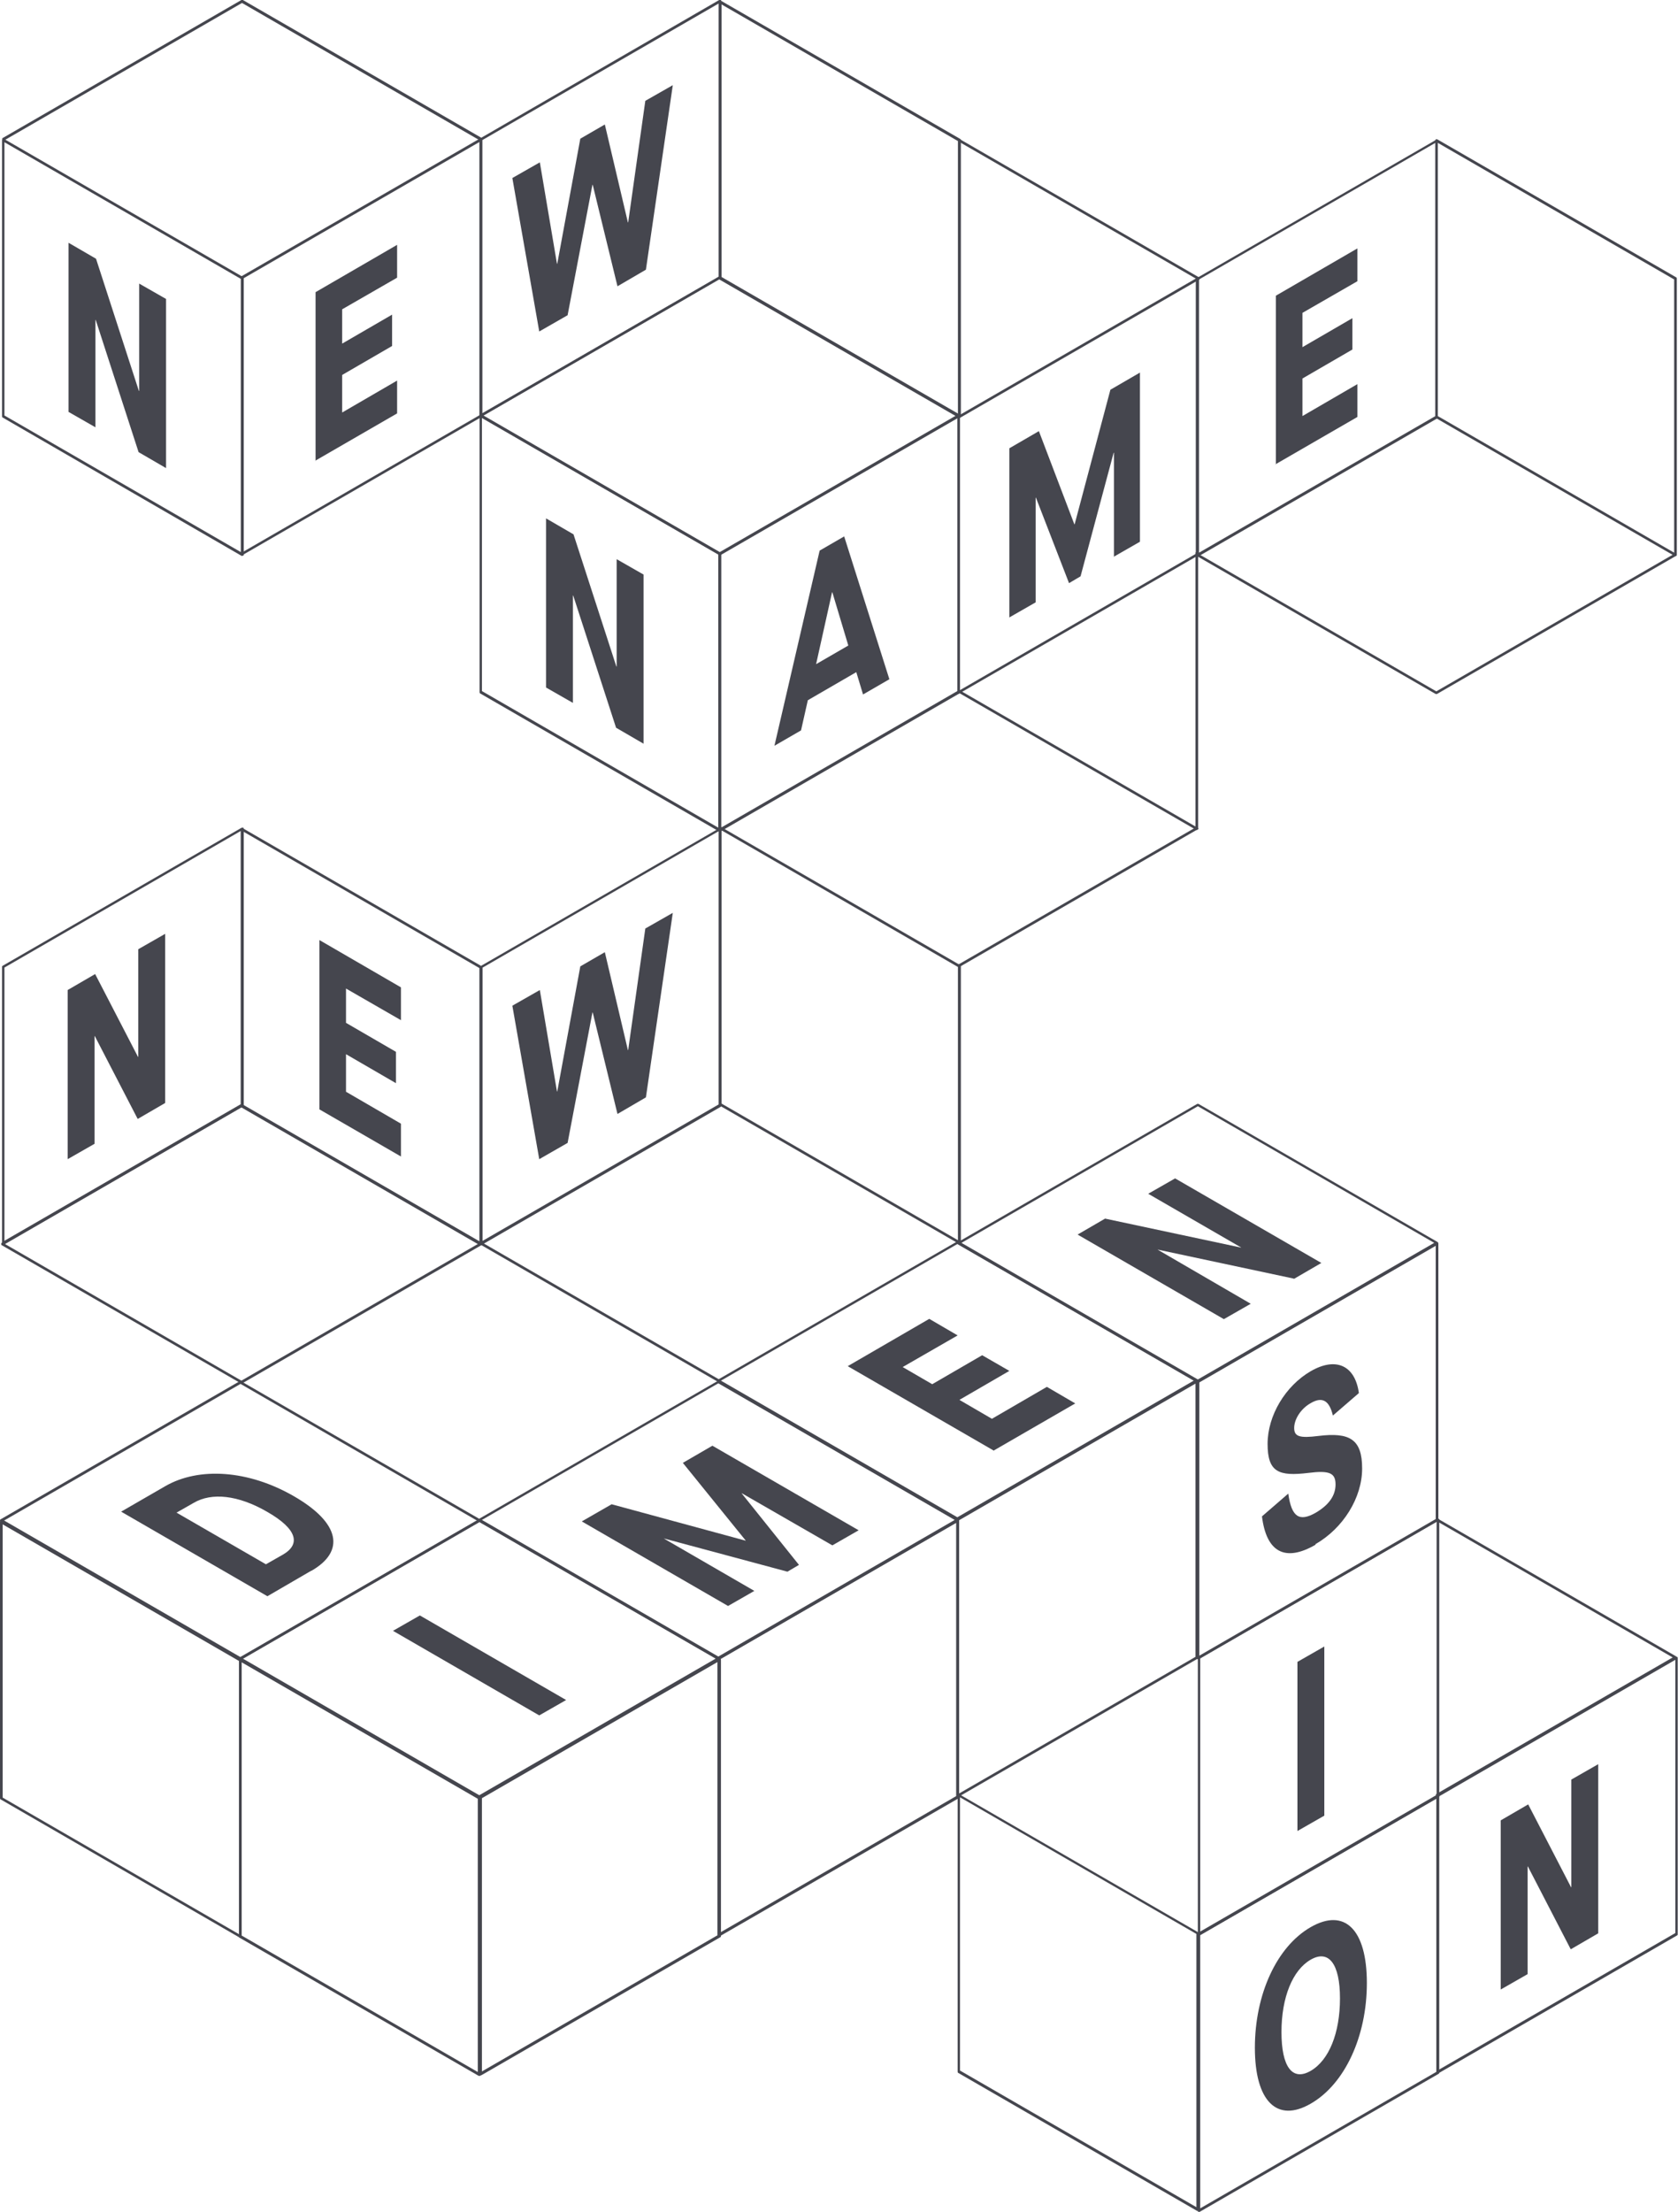
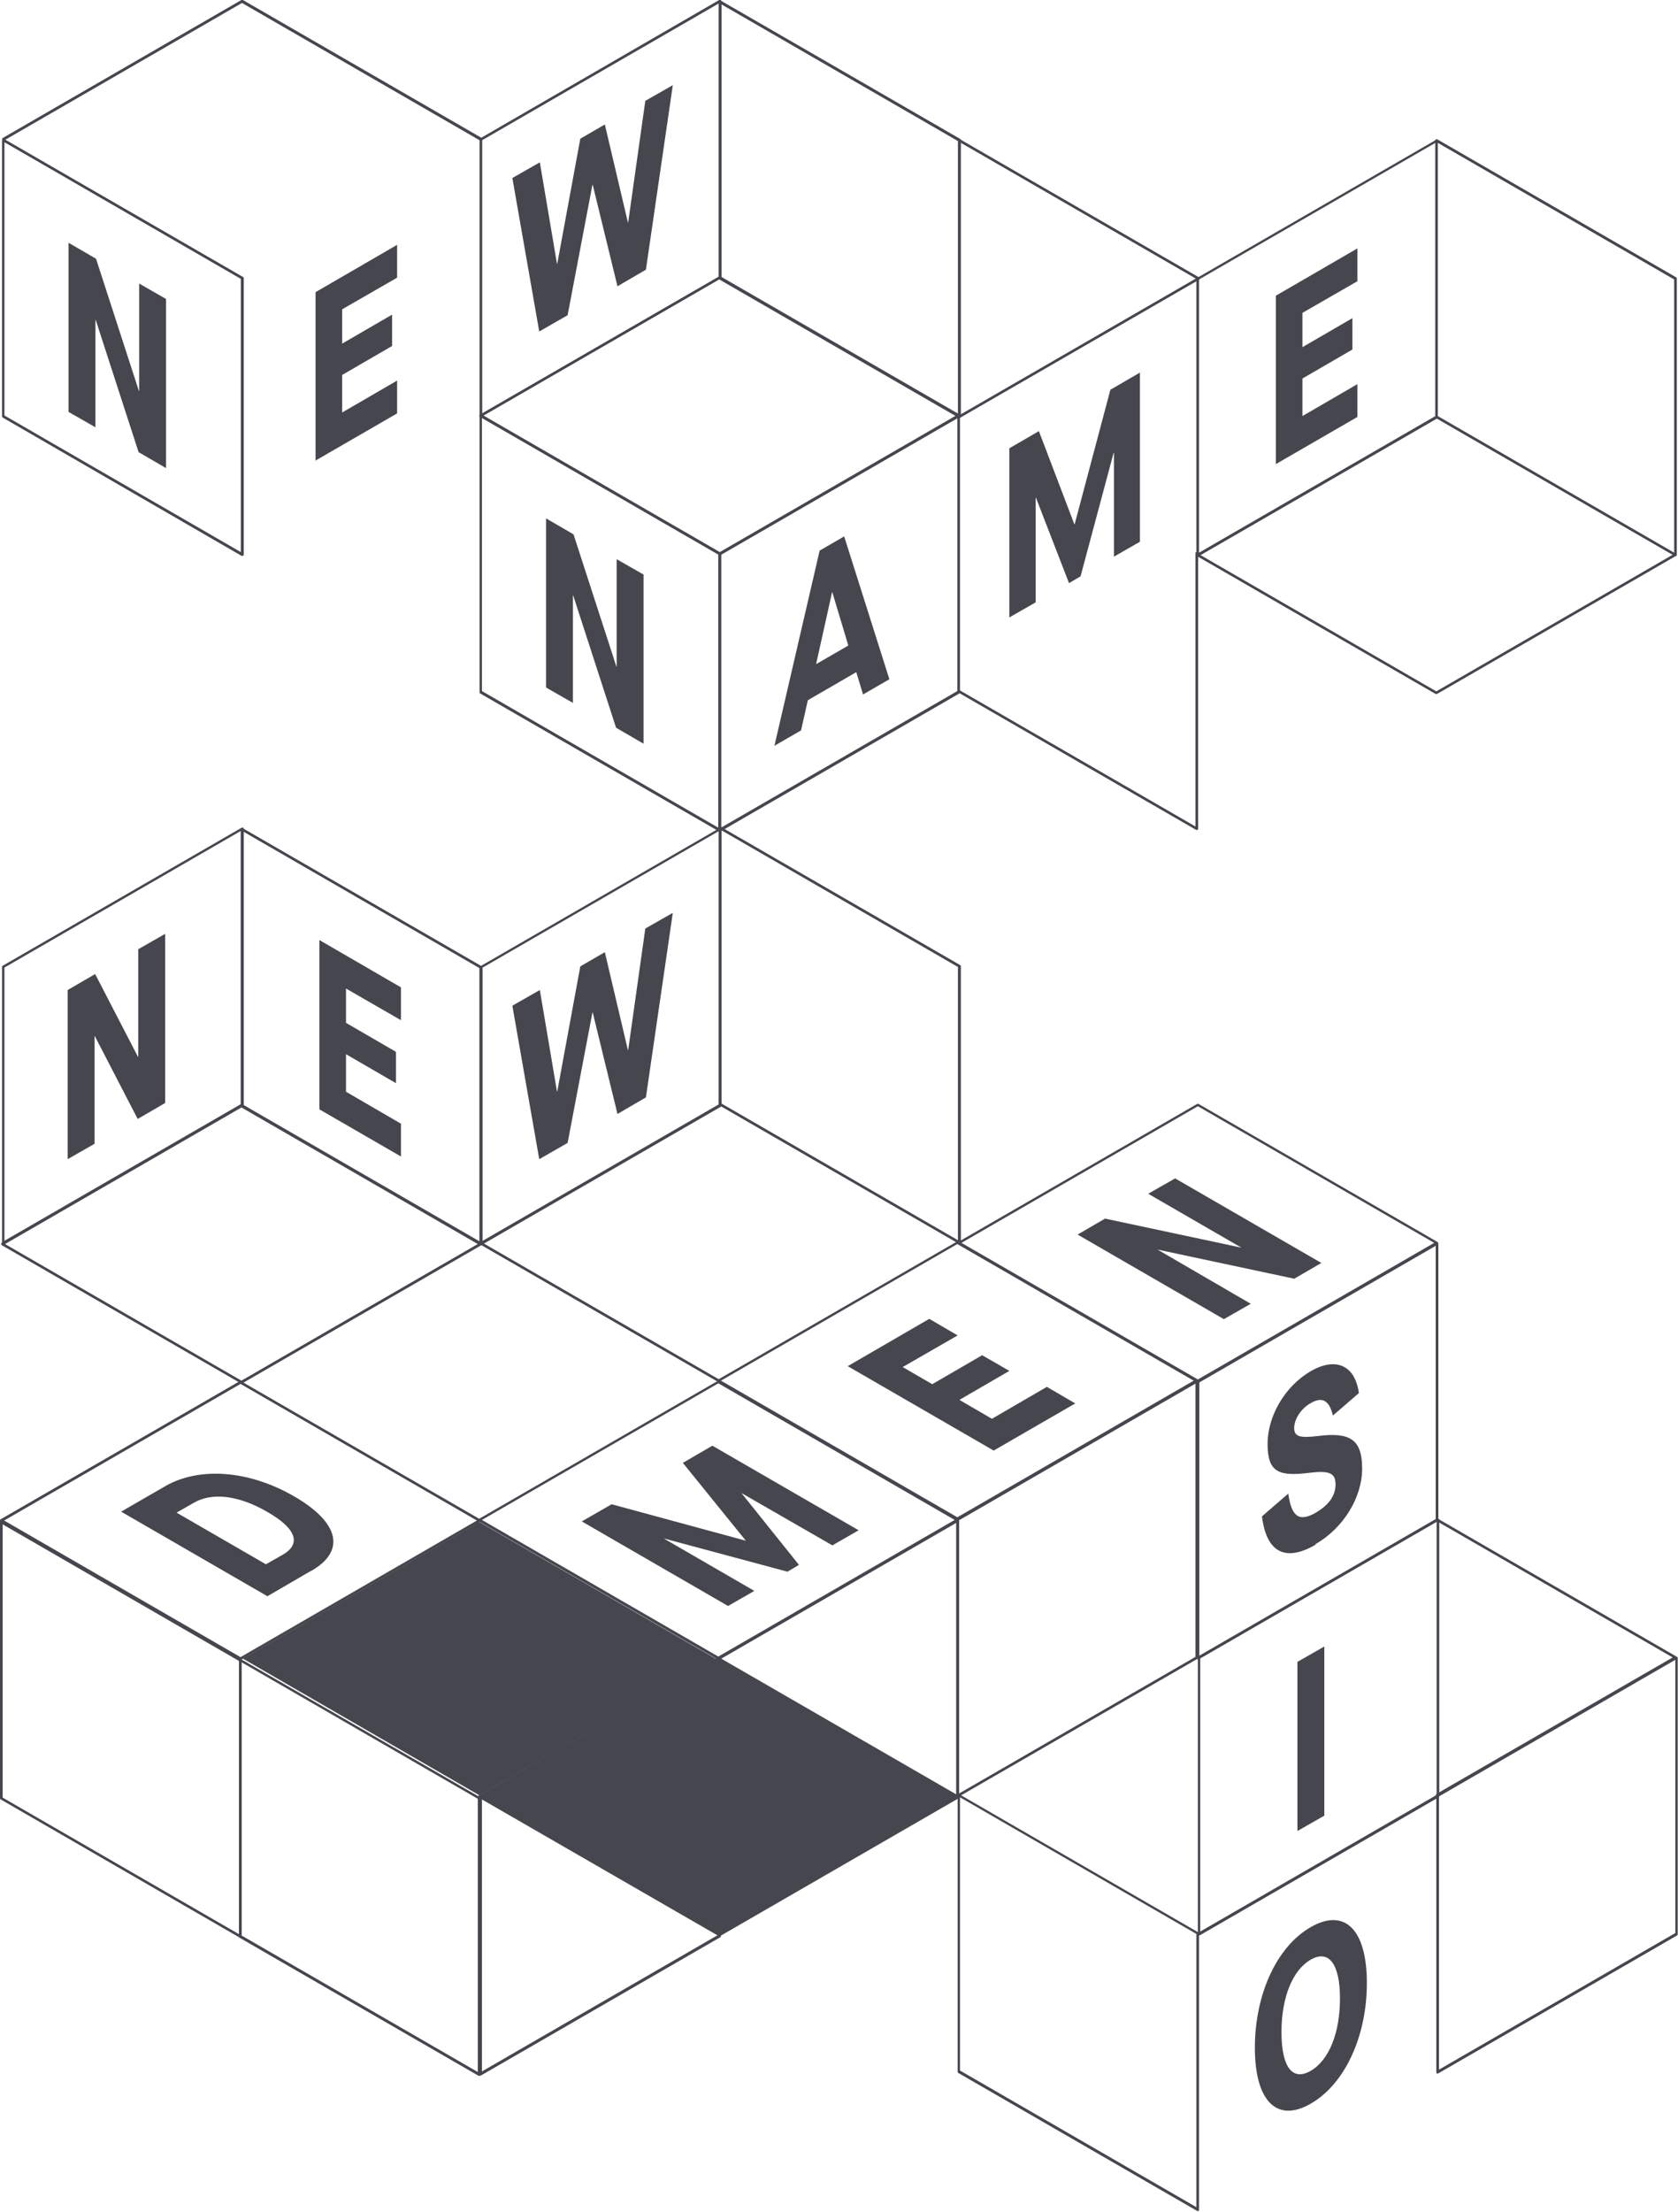
<svg xmlns="http://www.w3.org/2000/svg" id="Laag_1" version="1.1" viewBox="0 0 567.9 748">
  <defs>
    <style>
      .st0 {
        fill: #45464e;
      }
    </style>
  </defs>
  <g id="Group_4508">
    <g id="Path_3874">
      <path class="st0" d="M445.2,522.2c9.4-5.4,15.8-15.7,15.8-25.6s-4.2-12.3-14.8-11c-6.4.8-8.2.2-8.2-2.7s2.2-6.5,5.6-8.4c3.9-2.3,6.3-.9,7.5,4.2l8.8-7.6c-1.3-9.4-7.8-12.3-16.3-7.4-8.6,5-14.6,15-14.6,24.6s3.8,11,13.8,9.8c7.1-.9,9.2,0,9.2,3.9s-2.4,7-6.6,9.5c-5.7,3.3-8.3,1.5-9.4-6.4l-8.9,7.7c1.5,12.2,7.9,15.5,18.1,9.6" />
    </g>
    <g id="Path_3878">
      <path class="st0" d="M105.4,531.2c11.5-6.6,9.7-16.2-5.9-25.2-15.4-8.9-32.2-10-43.6-3.4l-14.9,8.6,49.5,28.6,14.8-8.6ZM59.8,511.5l5.8-3.3c6-3.5,14.9-2.7,24.9,3.1,10.1,5.8,11.3,10.9,5.3,14.4l-5.8,3.3-30.3-17.5Z" />
    </g>
    <g id="Path_3882">
      <path class="st0" d="M443.6,711.4c11.5-6.6,19-22.7,19-40.8s-7.5-25.5-19-18.9-18.9,22.7-18.9,40.8,7.5,25.5,18.9,18.9M443.6,700.3c-6.2,3.6-9.9-1.3-9.9-13.1s3.8-21,9.9-24.5c6.1-3.5,9.9,1.4,9.9,13.1s-3.7,20.9-9.9,24.5" />
    </g>
    <g id="Path_3827">
      <path class="st0" d="M405.1,280.7c0,0-.2,0-.2,0l-80.9-46.7.4-.8,80.2,46.3v-92.7h.9v93.4c0,.2,0,.3-.2.4,0,0-.1,0-.2,0Z" />
    </g>
    <g id="Path_3828">
      <path class="st0" d="M324.9,141.3l-.4-.8,80.2-46.3-80.2-46.3.4-.8,80.9,46.7c.1,0,.2.2.2.4s0,.3-.2.4l-80.9,46.7Z" />
    </g>
    <g id="Path_3829">
      <path class="st0" d="M162.6,47.6L81.9,1,1.2,47.6l-.5-.8L81.7,0c.1,0,.3,0,.5,0l80.9,46.7-.5.8Z" />
    </g>
    <g id="Path_3830">
      <path class="st0" d="M243.6,281.2c0,0-.2,0-.2,0-.1,0-.2-.2-.2-.4v-93.4c0-.2,0-.3.2-.4l80.9-46.7c.1,0,.3,0,.4,0,.1,0,.2.2.2.4v93.4c0,.2,0,.3-.2.4l-80.9,46.7c0,0-.1,0-.2,0ZM244,187.5v92.4l80-46.2v-92.4l-80,46.2Z" />
    </g>
    <g id="Path_3831">
      <path class="st0" d="M243.6,187.7c0,0-.2,0-.2,0l-80.9-46.7c-.1,0-.2-.2-.2-.4s0-.3.2-.4l80.9-46.7c.1,0,.3,0,.5,0l80.9,46.7c.1,0,.2.2.2.4s0,.3-.2.4l-80.9,46.7c0,0-.1,0-.2,0ZM163.6,140.5l80,46.2,80-46.2-80-46.2-80,46.2Z" />
    </g>
    <g id="Path_3832">
-       <path class="st0" d="M324.4,234.7l-.4-.8,80.7-46.6v-93.2h.9v93.4c0,.2,0,.3-.2.4l-80.9,46.7Z" />
-     </g>
+       </g>
    <g id="Path_3833">
      <path class="st0" d="M243.6,281.2c0,0-.2,0-.2,0l-80.9-46.7c-.1,0-.2-.2-.2-.4v-93.4c0-.2,0-.3.2-.4.1,0,.3,0,.5,0l80.9,46.7c.1,0,.2.2.2.4v93.4c0,.2,0,.3-.2.4,0,0-.1,0-.2,0ZM163.1,233.7l80,46.2v-92.4l-80-46.2v92.4Z" />
    </g>
    <g id="Path_3834">
      <path class="st0" d="M82,188c0,0-.2,0-.2,0L.9,141.2c-.1,0-.2-.2-.2-.4V47.4c0-.2,0-.3.2-.4.1,0,.3,0,.5,0l80.9,46.7c.1,0,.2.2.2.4v93.4c0,.2,0,.3-.2.4,0,0-.1,0-.2,0ZM1.5,140.5l80,46.2v-92.4L1.5,48.1v92.4Z" />
    </g>
    <g id="Path_3835">
      <path class="st0" d="M324.7,141.3c0,0-.2,0-.2,0l-80.9-46.7c-.1,0-.2-.2-.2-.4V.7c0-.2,0-.3.2-.4.1,0,.3,0,.5,0l80.9,46.7c.1,0,.2.2.2.4v93.4c0,.2,0,.3-.2.4,0,0-.1,0-.2,0ZM244.2,93.9l80,46.2V47.7L244.2,1.5v92.4Z" />
    </g>
    <g id="Path_3836">
      <path class="st0" d="M162.7,141.1c0,0-.2,0-.2,0-.1,0-.2-.2-.2-.4V47.2c0-.2,0-.3.2-.4L243.4,0c.1,0,.3,0,.5,0,.1,0,.2.2.2.4v93.4c0,.2,0,.3-.2.4l-80.9,46.7c0,0-.1,0-.2,0ZM163.2,47.4v92.4l80-46.2V1.2l-80,46.2Z" />
    </g>
    <g id="Path_3837">
-       <path class="st0" d="M82.1,187.8l-.5-.8,80.7-46.6V48l-80.2,46.3-.5-.8,80.9-46.7c.1,0,.3,0,.5,0,.1,0,.2.2.2.4v93.4c0,.2,0,.3-.2.4l-80.9,46.7Z" />
-     </g>
+       </g>
    <g id="Path_3838">
      <path class="st0" d="M486.3,607.6l-.4-.8,80.2-46.3-80.2-46.3.4-.8,80.9,46.7c.1,0,.2.2.2.4s0,.3-.2.4l-80.9,46.7Z" />
    </g>
    <g id="Path_3839">
      <path class="st0" d="M405.5,561.1c0,0-.2,0-.2,0-.1,0-.2-.2-.2-.4v-93.4c0-.2,0-.3.2-.4l80.9-46.7c.1,0,.3,0,.4,0,.1,0,.2.2.2.4v93.4c0,.2,0,.3-.2.4l-80.9,46.7c0,0-.1,0-.2,0ZM405.9,467.5v92.4l80-46.2v-92.4l-80,46.2Z" />
    </g>
    <g id="Path_3840">
      <path class="st0" d="M405.4,467.5c0,0-.2,0-.2,0l-80.9-46.7c-.1,0-.2-.2-.2-.4s0-.3.2-.4l80.9-46.7c.1,0,.3,0,.4,0l80.9,46.7c.1,0,.2.2.2.4s0,.3-.2.4l-80.9,46.7c0,0-.1,0-.2,0ZM325.4,420.3l80,46.2,80-46.2-80-46.2-80,46.2Z" />
    </g>
    <g id="Path_3841">
      <path class="st0" d="M405.8,654.5c0,0-.2,0-.2,0-.1,0-.2-.2-.2-.4v-93.4c0-.2,0-.3.2-.4l80.9-46.7c.1,0,.3,0,.4,0,.1,0,.2.2.2.4v93.4c0,.2,0,.3-.2.4l-80.9,46.7c0,0-.1,0-.2,0ZM406.2,560.8v92.4l80-46.2v-92.4l-80,46.2Z" />
    </g>
    <g id="Path_3842">
-       <path class="st0" d="M405.8,748c0,0-.2,0-.2,0-.1,0-.2-.2-.2-.4v-93.4c0-.2,0-.3.2-.4l80.9-46.7c.1,0,.3,0,.4,0,.1,0,.2.2.2.4v93.4c0,.2,0,.3-.2.4l-80.9,46.7c0,0-.1,0-.2,0ZM406.2,654.4v92.4l80-46.2v-92.4l-80,46.2Z" />
-     </g>
+       </g>
    <g id="Path_3843">
      <path class="st0" d="M486.5,701.2c0,0-.2,0-.2,0-.1,0-.2-.2-.2-.4v-93.4c0-.2,0-.3.2-.4l80.9-46.7c.1,0,.3,0,.4,0,.1,0,.2.2.2.4v93.4c0,.2,0,.3-.2.4l-80.9,46.7c0,0-.1,0-.2,0ZM487,607.5v92.4l80-46.2v-92.4l-80,46.2Z" />
    </g>
    <g id="Path_3844">
      <path class="st0" d="M81.4,655.3c0,0-.2,0-.2,0L.2,608.5c-.1,0-.2-.2-.2-.4v-93.4c0-.2,0-.3.2-.4.1,0,.3,0,.5,0l80.9,46.7c.1,0,.2.2.2.4v93.4c0,.2,0,.3-.2.4,0,0-.1,0-.2,0ZM.9,607.9l80,46.2v-92.4L.9,515.5v92.4Z" />
    </g>
    <g id="Path_3845">
      <path class="st0" d="M162.2,702c0,0-.2,0-.2,0l-80.9-46.7c-.1,0-.2-.2-.2-.4v-93.4c0-.2,0-.3.2-.4.1,0,.3,0,.5,0l80.9,46.7c.1,0,.2.2.2.4v93.4c0,.2,0,.3-.2.4,0,0-.1,0-.2,0ZM81.7,654.5l80,46.2v-92.4l-80-46.2v92.4Z" />
    </g>
    <g id="Path_3846">
      <path class="st0" d="M405.4,747.7c0,0-.2,0-.2,0l-80.9-46.7c-.1,0-.2-.2-.2-.4v-93.4c0-.2,0-.3.2-.4.1,0,.3,0,.4,0l80.9,46.7c.1,0,.2.2.2.4v93.4c0,.2,0,.3-.2.4,0,0-.1,0-.2,0ZM324.9,700.2l80,46.2v-92.4l-80-46.2v92.4Z" />
    </g>
    <g id="Path_3847">
      <path class="st0" d="M243.2,654.9c0,0-.2,0-.2,0-.1,0-.2-.2-.2-.4v-93.4c0-.2,0-.3.2-.4l80.9-46.7c.1,0,.3,0,.4,0,.1,0,.2.2.2.4v93.4c0,.2,0,.3-.2.4l-80.9,46.7c0,0-.1,0-.2,0ZM243.6,561.2v92.4l80-46.2v-92.4l-80,46.2Z" />
    </g>
    <g id="Path_3848">
      <path class="st0" d="M324.1,607.7c0,0-.2,0-.2,0-.1,0-.2-.2-.2-.4v-93.4c0-.2,0-.3.2-.4l80.9-46.7c.1,0,.3,0,.4,0,.1,0,.2.2.2.4v93.4c0,.2,0,.3-.2.4l-80.9,46.7c0,0-.1,0-.2,0ZM324.6,514.1v92.4l80-46.2v-92.4l-80,46.2Z" />
    </g>
    <g id="Path_3849">
      <path class="st0" d="M162.6,701.8c0,0-.2,0-.2,0-.1,0-.2-.2-.2-.4v-93.4c0-.2,0-.3.2-.4l80.9-46.7c.1,0,.3,0,.5,0,.1,0,.2.2.2.4v93.4c0,.2,0,.3-.2.4l-80.9,46.7c0,0-.1,0-.2,0ZM163.1,608.1v92.4l80-46.2v-92.4l-80,46.2Z" />
    </g>
    <g id="Path_3850">
      <path class="st0" d="M243.1,561.2c0,0-.2,0-.2,0l-80.9-46.7c-.1,0-.2-.2-.2-.4s0-.3.2-.4l80.9-46.7c.1,0,.3,0,.5,0l80.9,46.7c.1,0,.2.2.2.4s0,.3-.2.4l-80.9,46.7c0,0-.1,0-.2,0ZM163.1,514l80,46.2,80-46.2-80-46.2-80,46.2Z" />
    </g>
    <g id="Path_3851">
      <path class="st0" d="M324,514.1c0,0-.2,0-.2,0l-80.9-46.7c-.1,0-.2-.2-.2-.4s0-.3.2-.4l80.9-46.7c.1,0,.3,0,.4,0l80.9,46.7c.1,0,.2.2.2.4s0,.3-.2.4l-80.9,46.7c0,0-.1,0-.2,0ZM244,466.9l80,46.2,80-46.2-80-46.2-80,46.2Z" />
    </g>
    <g id="Path_3852">
      <path class="st0" d="M81.4,561.4c0,0-.2,0-.2,0L.2,514.6c-.1,0-.2-.2-.2-.4s0-.3.2-.4l80.9-46.7c.1,0,.3,0,.5,0l80.9,46.7c.1,0,.2.2.2.4s0,.3-.2.4l-80.9,46.7c0,0-.1,0-.2,0ZM1.4,514.2l80,46.2,80-46.2-80-46.2L1.4,514.2Z" />
    </g>
    <g id="Path_3853">
-       <path class="st0" d="M162.2,608c0,0-.2,0-.2,0l-80.9-46.7c-.1,0-.2-.2-.2-.4s0-.3.2-.4l80.9-46.7c.1,0,.3,0,.5,0l80.9,46.7c.1,0,.2.2.2.4s0,.3-.2.4l-80.9,46.7c0,0-.1,0-.2,0ZM82.2,560.9l80,46.2,80-46.2-80-46.2-80,46.2Z" />
+       <path class="st0" d="M162.2,608c0,0-.2,0-.2,0c-.1,0-.2-.2-.2-.4s0-.3.2-.4l80.9-46.7c.1,0,.3,0,.5,0l80.9,46.7c.1,0,.2.2.2.4s0,.3-.2.4l-80.9,46.7c0,0-.1,0-.2,0ZM82.2,560.9l80,46.2,80-46.2-80-46.2-80,46.2Z" />
    </g>
    <g id="Path_3854">
      <path class="st0" d="M81.7,467.8c0,0-.2,0-.2,0L.6,421.1c-.1,0-.2-.2-.2-.4s0-.3.2-.4l80.9-46.7c.1,0,.3,0,.5,0l80.9,46.7c.1,0,.2.2.2.4s0,.3-.2.4l-80.9,46.7c0,0-.1,0-.2,0ZM1.7,420.7l80,46.2,80-46.2-80-46.2L1.7,420.7Z" />
    </g>
    <g id="Path_3855">
      <path class="st0" d="M1.1,420.8c0,0-.2,0-.2,0-.1,0-.2-.2-.2-.4v-93.4c0-.2,0-.3.2-.4l80.9-46.7c.1,0,.3,0,.5,0,.1,0,.2.2.2.4v93.4c0,.2,0,.3-.2.4L1.3,420.8c0,0-.1,0-.2,0ZM1.5,327.2v92.4l80-46.2v-92.4L1.5,327.2Z" />
    </g>
    <g id="Path_3856">
      <path class="st0" d="M324.7,420.6c0,0-.2,0-.2,0l-80.9-46.7c-.1,0-.2-.2-.2-.4v-93.4c0-.2,0-.3.2-.4.1,0,.3,0,.5,0l80.9,46.7c.1,0,.2.2.2.4v93.4c0,.2,0,.3-.2.4,0,0-.1,0-.2,0ZM244.2,373.2l80,46.2v-92.4l-80-46.2v92.4Z" />
    </g>
    <g id="Path_3857">
      <path class="st0" d="M162.7,421c0,0-.2,0-.2,0-.1,0-.2-.2-.2-.4v-93.4c0-.2,0-.3.2-.4l80.9-46.7c.1,0,.3,0,.5,0,.1,0,.2.2.2.4v93.4c0,.2,0,.3-.2.4l-80.9,46.7c0,0-.1,0-.2,0ZM163.2,327.3v92.4l80-46.2v-92.4l-80,46.2Z" />
    </g>
    <g id="Path_3858">
      <path class="st0" d="M162.8,421c0,0-.2,0-.2,0l-80.9-46.7c-.1,0-.2-.2-.2-.4v-93.4c0-.2,0-.3.2-.4.1,0,.3,0,.5,0l80.9,46.7c.1,0,.2.2.2.4v93.4c0,.2,0,.3-.2.4,0,0-.1,0-.2,0ZM82.3,373.6l80,46.2v-92.4l-80-46.2v92.4Z" />
    </g>
    <g id="Path_3859">
-       <rect class="st0" x="318.2" y="303.1" width="93.4" height=".9" transform="translate(-102.8 222.8) rotate(-30)" />
-     </g>
+       </g>
    <g id="Path_3860">
      <path class="st0" d="M405.3,188.2c0,0-.2,0-.2,0-.1,0-.2-.2-.2-.4v-93.4c0-.2,0-.3.2-.4l80.9-46.7c.1,0,.3,0,.4,0,.1,0,.2.2.2.4v93.4c0,.2,0,.3-.2.4l-80.9,46.7c0,0-.1,0-.2,0ZM405.8,94.5v92.4l80-46.2V48.3l-80,46.2Z" />
    </g>
    <g id="Path_3861">
      <path class="st0" d="M486.1,234.7c0,0-.2,0-.2,0l-80.9-46.7.4-.8,80.7,46.6,80.7-46.6.4.8-80.9,46.7c0,0-.1,0-.2,0Z" />
    </g>
    <g id="Path_3862">
      <path class="st0" d="M567.1,188.1c0,0-.2,0-.2,0l-80.9-46.7c-.1,0-.2-.2-.2-.4V47.5c0-.2,0-.3.2-.4.1,0,.3,0,.4,0l80.9,46.7c.1,0,.2.2.2.4v93.4c0,.2,0,.3-.2.4,0,0-.1,0-.2,0ZM486.6,140.7l80,46.2v-92.4l-80-46.2v92.4Z" />
    </g>
    <g id="Path_3863">
      <rect class="st0" x="202.7" y="397.1" width=".9" height="93.4" transform="translate(-282.8 397.8) rotate(-60)" />
    </g>
    <g id="Path_3864">
      <path class="st0" d="M431.8,157.2v-57.2l27.6-16v11.1l-18.6,10.7v11.6l16.9-9.8v10.6l-16.9,9.8v12.7l18.6-10.8v11.1l-27.7,16Z" />
    </g>
    <g id="Path_3865">
      <path class="st0" d="M377,188.4v-35.3h-.1c0,0-11.2,41.8-11.2,41.8l-3.9,2.3-11.2-28.9h-.1v35.4l-8.9,5.1v-57.2l10-5.8,12,31.5h.1c0,0,12.1-45.5,12.1-45.5l10-5.8v57.2l-8.9,5.1Z" />
    </g>
    <g id="Path_3866">
      <path class="st0" d="M292.1,234.9l-2.3-7.6-16.4,9.5-2.3,10.2-9,5.2,15.3-66,8.3-4.8,15.3,48.3-9,5.2ZM276.2,224.6l10.9-6.3-5.4-18h-.1c0,0-5.4,24.3-5.4,24.3Z" />
    </g>
    <g id="Path_3867">
      <path class="st0" d="M209,96.9l-8.4-34.4h-.1c0,0-8.4,44.1-8.4,44.1l-9.6,5.5-9.1-51.9,9.3-5.3,5.8,34.3h.1c0,0,7.8-42.3,7.8-42.3l8.3-4.8,7.8,33.1h.1c0,0,5.8-41.1,5.8-41.1l9.3-5.3-9.1,62.4-9.6,5.6Z" />
    </g>
    <g id="Path_3868">
      <path class="st0" d="M106.8,156v-57.2l27.6-16v11.1l-18.6,10.7v11.6l16.9-9.8v10.6l-16.9,9.8v12.7l18.6-10.8v11.1l-27.7,16Z" />
    </g>
    <g id="Path_3869">
      <path class="st0" d="M208.5,246.1l-14.5-44.7h-.1c0,0,0,36.3,0,36.3l-9.1-5.2v-57.2l9.3,5.4,14.5,44.7h.1c0,0,0-36.3,0-36.3l9.1,5.2v57.2l-9.3-5.4Z" />
    </g>
    <g id="Path_3870">
      <path class="st0" d="M46.9,152.9l-14.5-44.7h-.1c0,0,0,36.3,0,36.3l-9.1-5.2v-57.2l9.3,5.4,14.5,44.7h.1c0,0,0-36.3,0-36.3l9.1,5.2v57.2l-9.3-5.4Z" />
    </g>
    <g id="Path_3871">
      <path class="st0" d="M46.6,378.4l-14.5-28h-.1v36.4l-9.1,5.2v-57.2l9.3-5.4,14.5,28h.1v-36.4l9.1-5.2v57.2l-9.3,5.4Z" />
    </g>
    <g id="Path_3872">
      <path class="st0" d="M108.1,375.1v-57.2l27.6,16v11.1l-18.6-10.7v11.6l16.9,9.8v10.6l-16.9-9.8v12.7l18.6,10.8v11.1l-27.7-16Z" />
    </g>
    <g id="Path_3873">
      <path class="st0" d="M209,376.8l-8.4-34.4h-.1c0,0-8.4,44.1-8.4,44.1l-9.6,5.5-9.1-51.9,9.3-5.3,5.8,34.3h.1c0,0,7.8-42.3,7.8-42.3l8.3-4.8,7.8,33.1h.1c0,0,5.8-41.1,5.8-41.1l9.3-5.3-9.1,62.4-9.6,5.6Z" />
    </g>
    <g id="Path_3876">
      <path class="st0" d="M281.7,522.6l-30.6-17.6h-.1c0,0,19.4,24.2,19.4,24.2l-3.9,2.3-41.7-11.2h-.1c0,0,30.6,17.7,30.6,17.7l-8.9,5.1-49.5-28.6,10.1-5.8,45.3,12.3h.1c0,0-21.3-26.3-21.3-26.3l10-5.8,49.5,28.6-8.9,5.1Z" />
    </g>
    <g id="Path_3877">
      <path class="st0" d="M336.4,490.6l-49.5-28.6,27.6-16,9.6,5.6-18.6,10.7,10,5.8,16.9-9.8,9.2,5.3-16.9,9.8,11,6.4,18.6-10.8,9.6,5.6-27.7,16Z" />
    </g>
    <g id="Path_3880">
      <path class="st0" d="M133,551.5l9.1-5.2,49.5,28.6-9.1,5.2-49.5-28.6Z" />
    </g>
    <g id="Path_3881">
      <path class="st0" d="M439.1,562l9.1-5.2v57.2l-9.1,5.2v-57.2Z" />
    </g>
    <g id="Path_3884">
-       <path class="st0" d="M531.6,659.2l-14.5-28h-.1v36.4l-9.1,5.2v-57.2l9.3-5.4,14.5,28h.1v-36.4l9.1-5.2v57.2l-9.3,5.4Z" />
-     </g>
+       </g>
    <g id="Path_3885">
      <path class="st0" d="M437.9,432.4l-46-9.8h-.1c0,0,31.5,18.3,31.5,18.3l-9.1,5.2-49.5-28.6,9.3-5.4,46,9.8h.1c0,0-31.5-18.2-31.5-18.2l9.1-5.2,49.5,28.6-9.3,5.4Z" />
    </g>
  </g>
</svg>